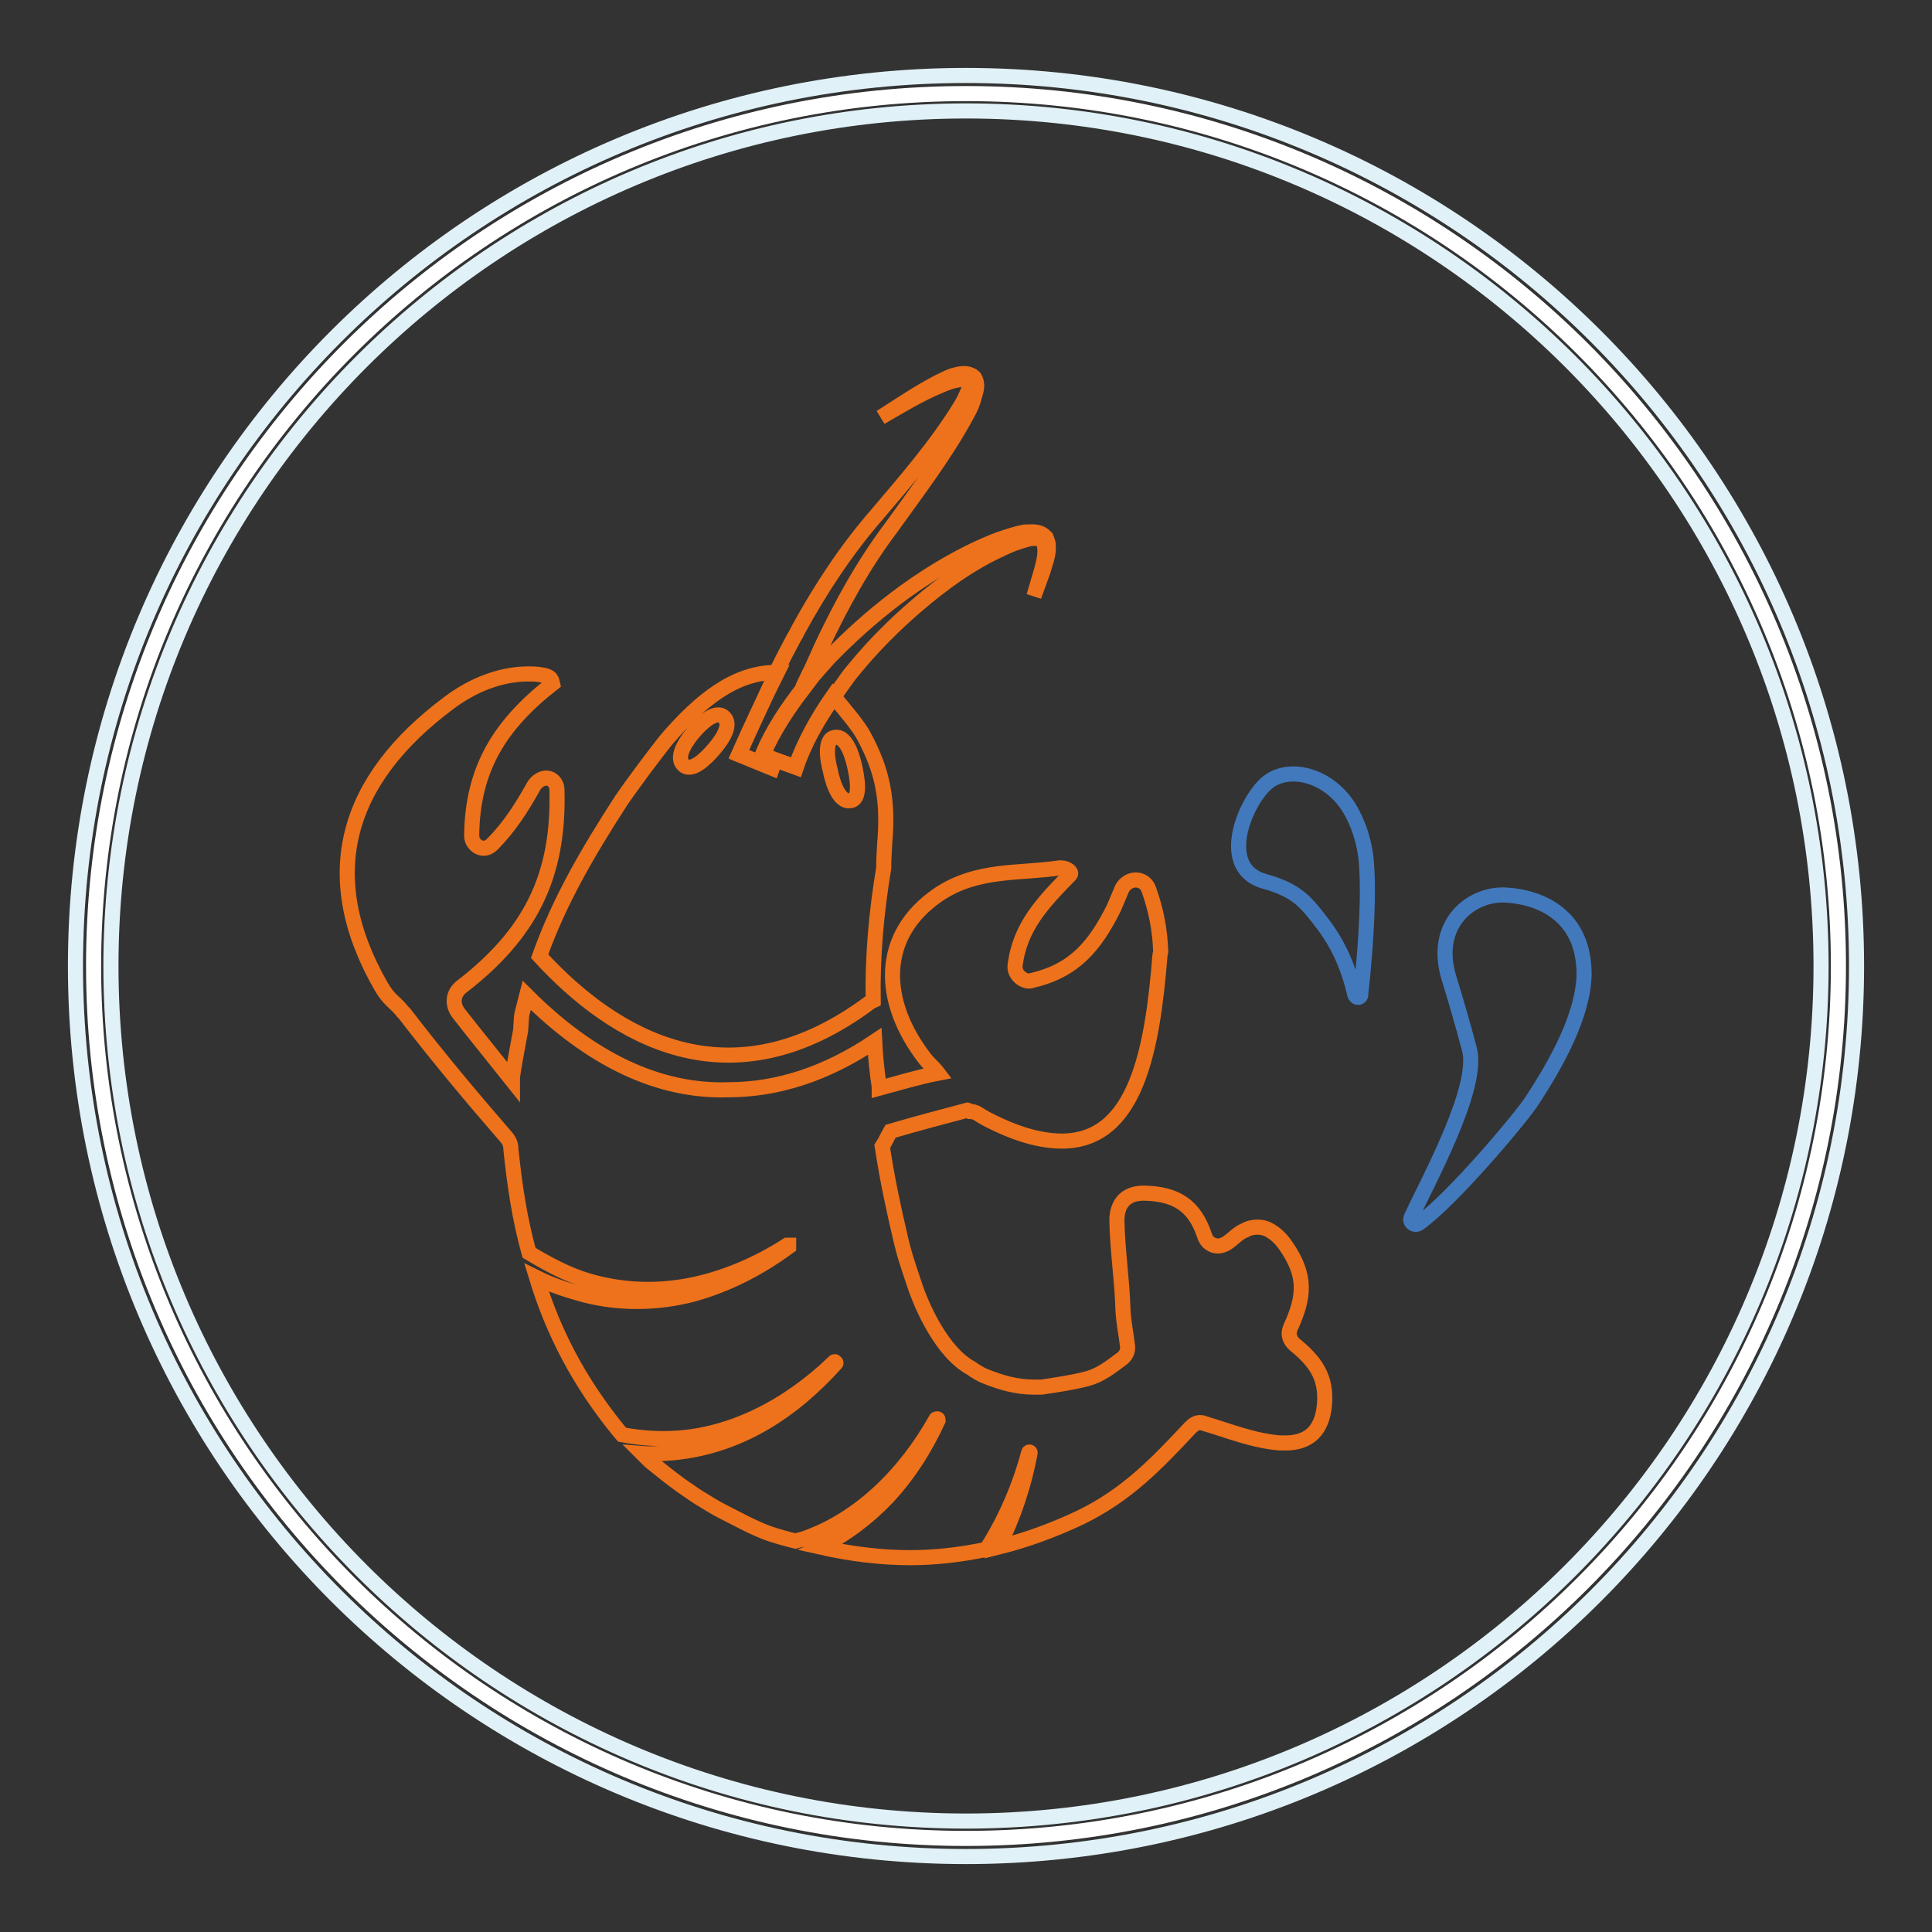
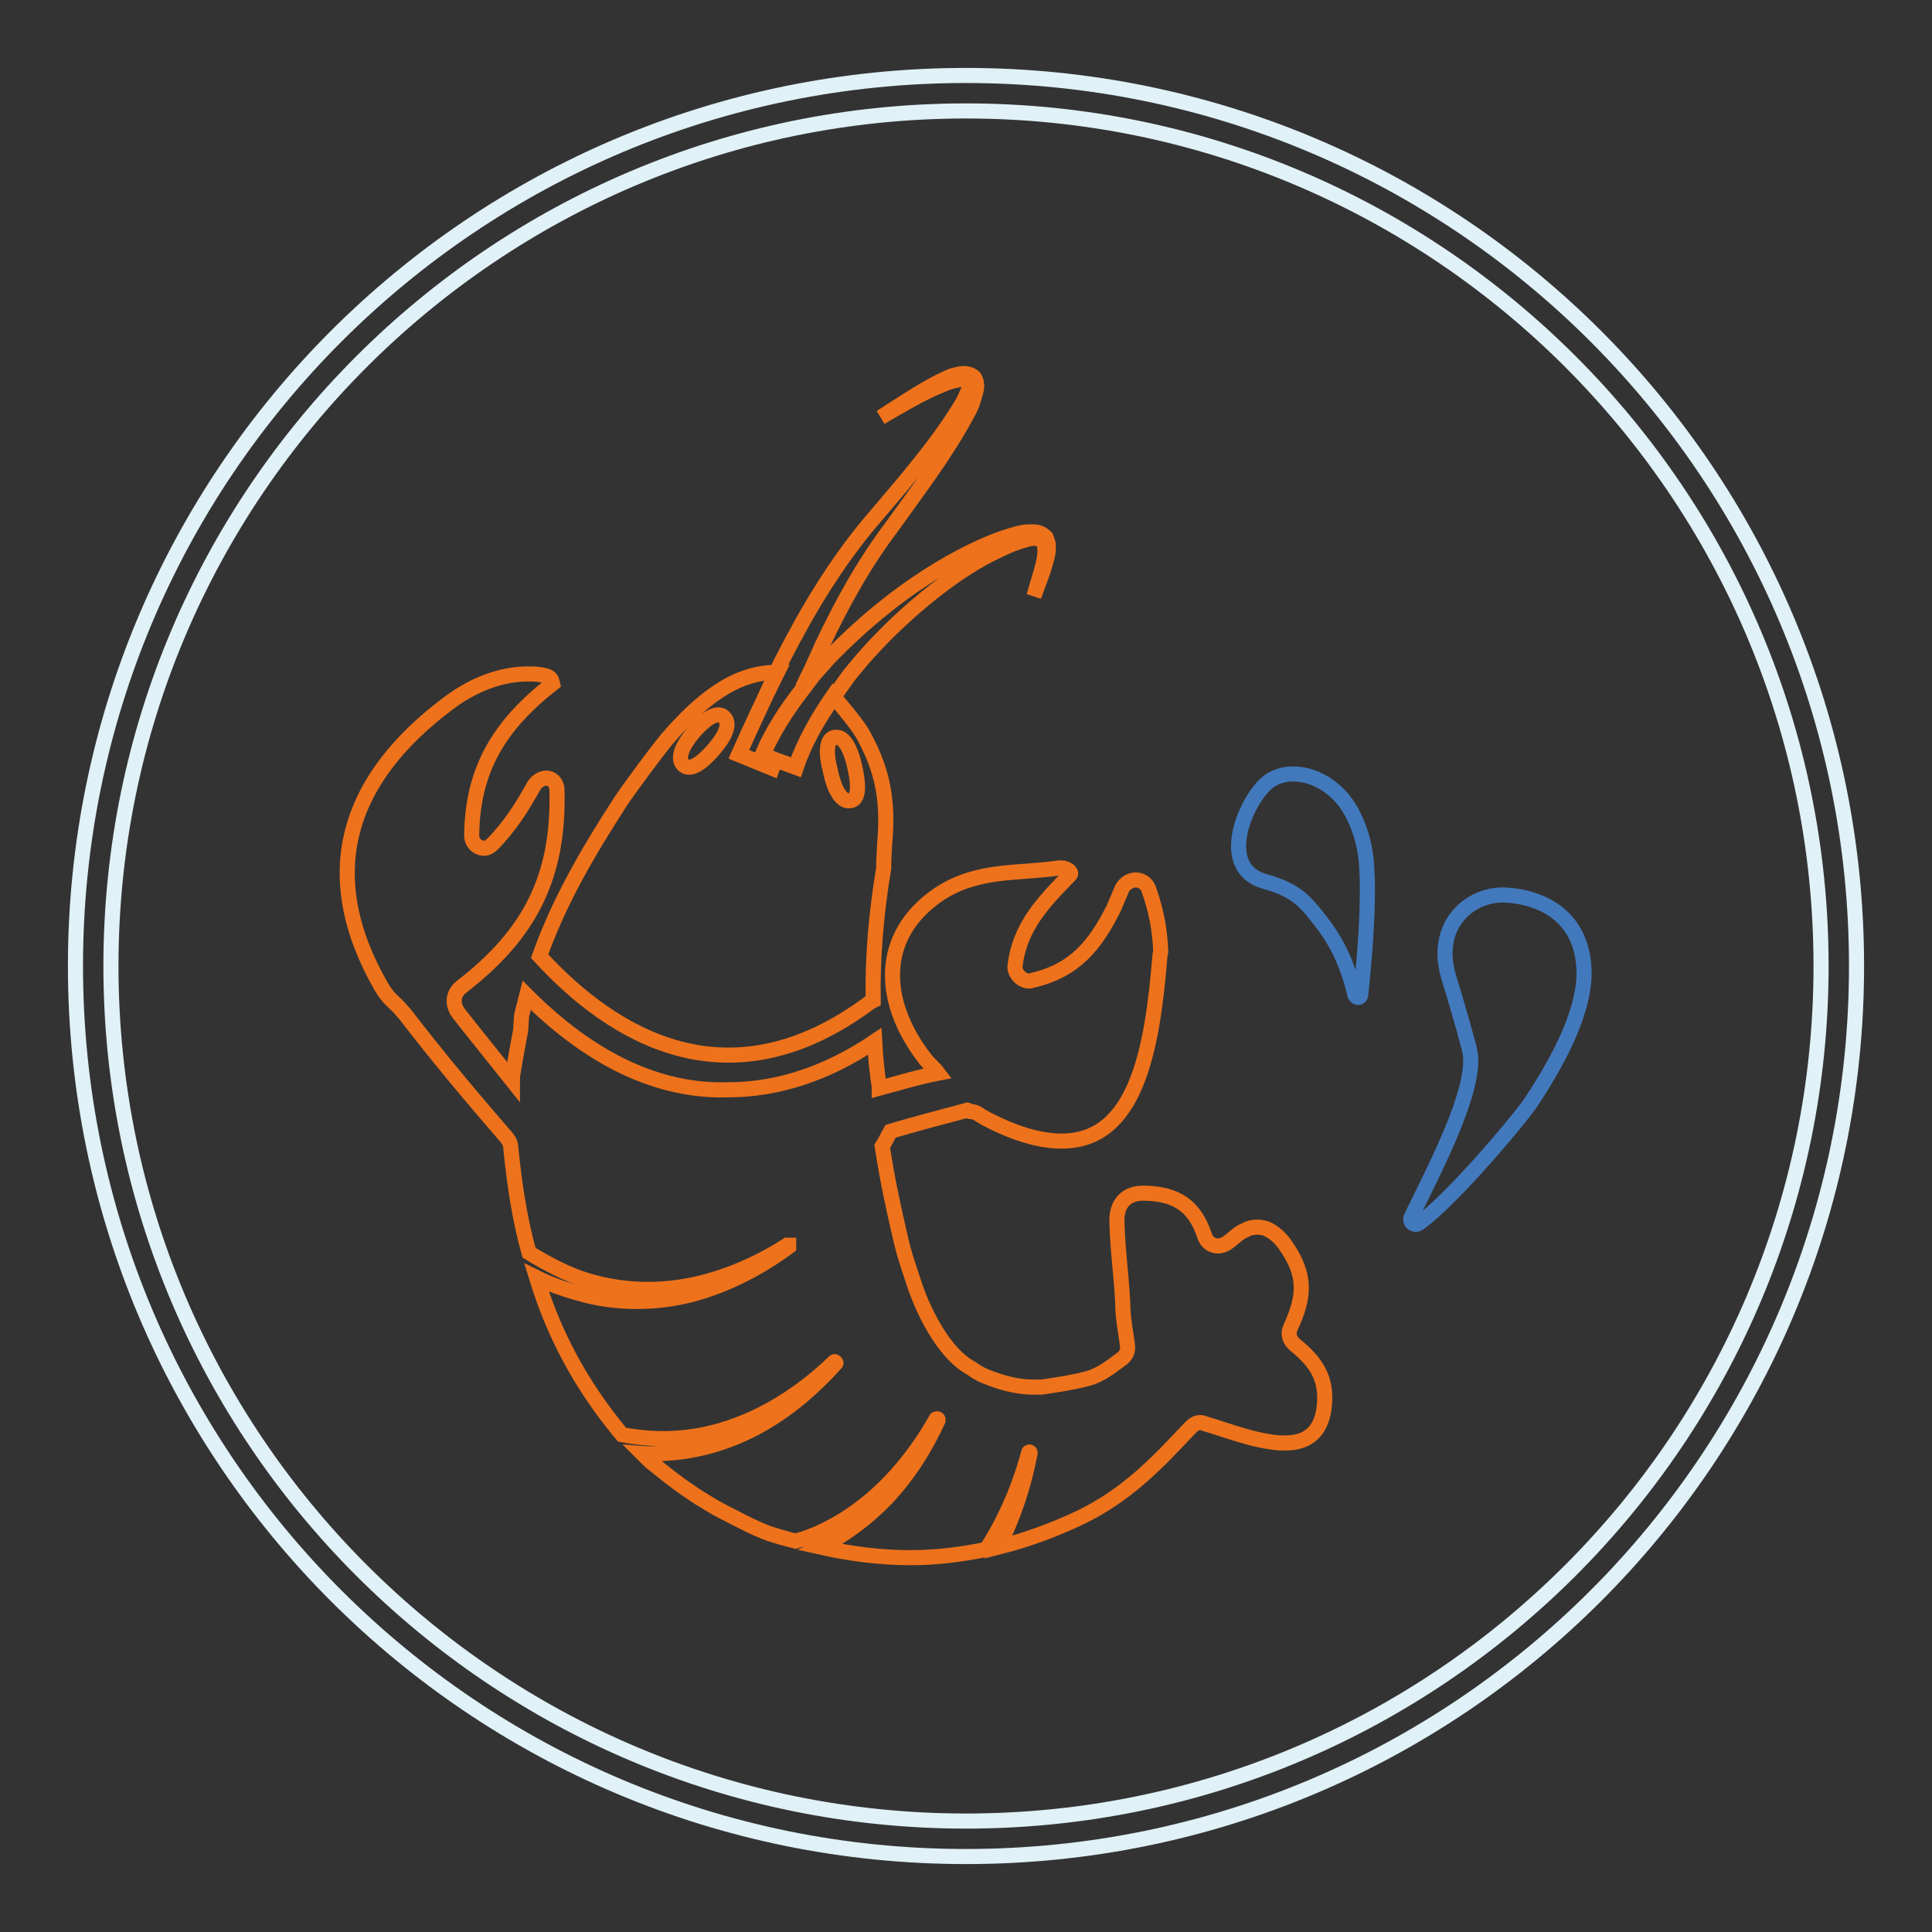
<svg xmlns="http://www.w3.org/2000/svg" version="1.1" x="0px" y="0px" viewBox="0 0 256 256" enable-background="new 0 0 256 256" xml:space="preserve">
  <rect x="0" y="0" width="256" height="256" fill="#333333" stroke="none" />
  <g>
-     <path stroke-width="2" fill-opacity="0" stroke="#ffffff" d="M12.4,128c0,63.9,51.8,115.6,115.6,115.6c63.9,0,115.6-51.8,115.6-115.6c0-63.9-51.8-115.6-115.6-115.6 C64.1,12.4,12.4,64.1,12.4,128z" />
    <path stroke-width="2" fill-opacity="0" stroke="#e0f1f7" d="M128,14.7c62.5,0,113.3,50.8,113.3,113.3S190.5,241.3,128,241.3S14.7,190.5,14.7,128S65.5,14.7,128,14.7  M128,10C62.8,10,10,62.8,10,128s52.8,118,118,118s118-52.8,118-118S193.2,10,128,10z" />
    <path stroke-width="2" fill-opacity="0" stroke="#4279bd" d="M199.6,118.6c-4.7-0.3-9.8,3.9-7.6,11c0.8,2.6,1.8,6,2.7,9.4c1.4,5.1-5.6,17.7-7.7,22.3 c-0.3,0.6,0.4,1.2,1,0.8c4.5-3.2,13.6-14.1,14.9-16.1c3.5-5.3,6.9-11.6,7-16.9C209.9,121.4,204.3,118.9,199.6,118.6L199.6,118.6z  M179.2,107.8c-2.7-5.2-8.6-6.6-11.5-3.9c-2.9,2.7-6.3,11.2-0.1,12.9c3.6,1,5,2.3,6.4,4c1.6,2,4.1,4.9,5.5,10.9 c0.1,0.6,0.8,0.6,0.8,0.1c0.9-8.2,1-14,0.8-16.8C181,112.6,180.4,110.1,179.2,107.8L179.2,107.8z" />
    <path stroke-width="2" fill-opacity="0" stroke="#ee721b" d="M102.7,100.7c-0.1,0.3-0.3,0.7-0.4,1l-4.4-1.8c1.6-3.6,3.3-7.2,5.1-10.8c-0.1,0-0.2,0-0.2,0 c-5.4,0-10,3.7-14.4,8.8c-1.4,1.7-4.6,6-6.1,8.2c-4.4,6.8-8.2,13.3-10.8,20.6c9.8,10.7,25.2,20,43.8,6.1c0.1-0.1,0.2-0.1,0.4-0.2 c-0.1-5.8,0.4-11.6,1.4-17.6v0c0,0,0,0,0,0c0,0,0-0.1,0-0.4c0-0.7,0.1-2.6,0.2-3.8c0.3-4.8-0.3-8.6-2.8-13.2 c-0.7-1.4-2.7-3.7-4.1-5.4c-2.1,3-3.8,6.1-5,9.4L102.7,100.7L102.7,100.7z M94.4,99.5c-0.8,0.9-2.8,3-3.9,1.8 c-1.1-1.2,0.8-3.6,1.6-4.5c0.8-0.9,2.8-2.9,3.9-1.7C97.1,96.3,95.2,98.6,94.4,99.5z M110.7,97.7c1.6-0.2,2.4,3.1,2.6,4.1 s0.9,4.2-0.7,4.3c-1.6,0.2-2.4-3-2.6-4.1C109.7,101,109.1,97.8,110.7,97.7z" />
    <path stroke-width="2" fill-opacity="0" stroke="#ee721b" d="M69.8,131.9c-0.2,0.8-0.4,1.5-0.6,2.3c-0.2,0.7-0.1,2-0.3,2.8c-0.3,1.6-0.9,4.8-1,5.8c0,0.1,0,0.2,0,0.2 c0,0.1,0,0.2,0,0.2s0-0.1,0-0.2v0c0,0,0,0.1,0,0.2c-2.3-2.9-5-6.2-7.1-8.9c-1-1.3-0.7-2.7,0.3-3.5c9.1-7,13-14.6,12.7-26.1 c0-1-0.7-1.6-1.4-1.6c-0.6,0-1.3,0.4-1.7,1.1c-1.5,2.7-3.2,5.4-5.5,7.7c-0.3,0.3-0.7,0.5-1.1,0.5c-0.8,0-1.6-0.7-1.6-1.7 c0.1-8.9,3.8-14.7,10.7-20.1c-0.1-0.4,0-1-1.6-1.2c-0.6-0.1-1.1-0.1-1.6-0.1c-3.6,0-7.3,1.4-10.6,3.9 c-13.5,10.1-17.4,22.7-8.9,37.5c1.1,1.9,1.7,1.9,2.9,3.4c0.1,0.1,0.1,0.1,0.2,0.2c4.3,5.6,8.9,11.1,13.5,16.4 c0.5,0.6,0.6,1.1,0.6,1.6c0.5,4.9,1.2,9.4,2.4,13.7c2.5,1.5,5.1,2.9,7.8,3.7c4.4,1.3,9,1.5,13.6,0.6c4.5-0.9,8.9-2.8,12.8-5.3 c0.1,0,0.1,0,0.2,0c0,0.1,0,0.1,0,0.2c-3.8,2.8-8,5-12.7,6.3c-4.6,1.2-9.6,1.3-14.3,0.1c-2.2-0.6-4.4-1.3-6.4-2.3 c2.2,7.2,5.6,13.8,10.9,20.3c0.2,0.2,0.3,0.4,0.4,0.5c2.2,0.4,4.4,0.6,6.6,0.5c8-0.3,15.6-4.4,21.5-10.1c0.1-0.1,0.1-0.1,0.2,0 c0.1,0.1,0.1,0.1,0,0.2c-2.8,3.1-5.9,5.8-9.5,7.9c-3.6,2.1-7.7,3.5-12,3.9c-1.4,0.1-2.8,0.2-4.1,0.1c0.2,0.2,0.4,0.4,0.6,0.6 c0.3,0.3,0.6,0.6,0.9,0.8c1.6,1.3,3.1,2.5,4.9,3.7c0.4,0.3,0.6,0.4,1.2,0.8c0.7,0.4,1.9,1.2,2.9,1.7c2,1,4.1,2.2,6.3,3 c1.2,0.4,2.3,0.7,3.5,1c0.3-0.1,0.7-0.2,1.1-0.3c7.5-2.6,13.5-8.7,17.5-15.8c0-0.1,0.1-0.1,0.2-0.1c0.1,0,0.1,0.1,0.1,0.2 c-1.7,3.7-3.9,7.2-6.8,10.3c-2.5,2.6-5.5,4.9-8.8,6.5c4,0.9,8,1.4,11.9,1.4c3.4,0,6.7-0.4,10.1-1.1c2.5-3.9,4.4-8.3,5.6-12.8 c0-0.1,0.1-0.1,0.1-0.1c0.1,0,0.1,0.1,0.1,0.1c-0.8,4.3-2.2,8.5-4.2,12.5c3.6-0.9,7.2-2.2,10.8-3.9c6.2-3,10.1-7.1,14.6-11.9 c0.4-0.4,0.8-0.7,1.3-0.7c0.2,0,0.3,0,0.5,0.1c3.4,1,6.5,2.3,10.1,2.6c0.2,0,0.4,0,0.7,0c3.2,0,4.9-1.7,5.2-5.1 c0.3-3.6-1.2-5.7-3.9-7.9c-0.7-0.6-1-1.4-0.6-2.3c1.9-4.1,2.1-6.9-0.6-10.8c-0.6-0.9-1.4-1.7-2.4-2.2c-0.4-0.2-0.9-0.3-1.4-0.3 c-0.5,0-1.1,0.1-1.6,0.4c-1,0.4-1.4,1-2.4,1.7c-0.3,0.2-0.8,0.4-1.2,0.4c-0.7,0-1.5-0.4-1.8-1.4c-1.3-3.9-3.7-5.5-7.9-5.6h-0.2 c-2.4,0-3.6,1.5-3.5,3.9c0.1,3.9,0.7,7.8,0.8,11.6c0.1,1.7,0.4,3.1,0.6,4.7c0.1,0.7-0.2,1.3-0.7,1.7c-1.5,1.1-2.8,2.2-4.7,2.7 c-1.9,0.5-4,0.8-6,1.1c-0.1,0-0.1,0-0.1,0c-0.3,0-0.6,0-0.9,0c-2.3,0-4.4-0.6-6.6-1.5c-0.5-0.2-1.3-0.7-1.7-1 c-3.9-2.1-6.6-8.2-7.6-11.3c-1-3-1.3-3.9-1.7-5.6c-1.1-4.7-1.8-8-2.5-12.5c0.4-0.6,0.7-1.3,1.1-2c3.4-1,6.8-1.9,10.2-2.8 c0.4,0.1-0.1,0.2,0.6,0.2c0.7,0.1,0.7,0.3,1.8,0.9c4,2.1,7.3,3,10.1,3c9.8,0,12-12,13-24.6c0-0.2,0.1-0.3,0.1-0.5 c-0.1-2.9-0.6-5.5-1.6-8.3c-0.3-0.8-1-1.2-1.7-1.2c-0.7,0-1.4,0.4-1.8,1.1c-0.4,0.9-0.7,1.7-1.1,2.6c-2.5,5-5.2,8.3-10.8,9.6 c-0.1,0-0.2,0.1-0.4,0.1c-1,0-2-1-1.9-2c0.6-5.2,3.7-8.4,7.3-12.1c0.3-0.3-0.4-0.9-1.2-0.9c-0.1,0-0.2,0-0.2,0 c-5.4,0.8-10.9,0.1-16,3.5c-8.1,5.5-7.6,14.3-1.9,21.7c0.7,0.9,1.2,1.2,1.8,2c-2.6,0.5-5.2,1.3-7.8,2c0-0.1,0-0.1,0-0.2 c-0.3-2-0.5-4-0.6-6c-6.4,4.3-12.9,6.4-19.4,6.4C87.3,144.7,78.3,140.4,69.8,131.9L69.8,131.9z M106.9,89.9 c-0.2,0.4-0.4,0.9-0.6,1.3l0.9-1.2C107.2,90,107.1,90,106.9,89.9z" />
    <path stroke-width="2" fill-opacity="0" stroke="#ee721b" d="M97.9,100l4.4,1.8c0.1-0.3,0.3-0.7,0.4-1L101,100c1.4-3.3,3.3-6.1,5.4-8.8c0.2-0.4,0.4-0.9,0.6-1.3 c0.6-1.5,1.3-2.9,1.9-4.3c2.6-5.5,5.5-10.8,9.2-15.7c3.5-4.9,7.2-9.7,10.1-15.1c0.4-0.7,0.7-1.4,0.9-2.2c0.2-0.8,0.6-1.6,0-2.6 c-0.4-0.4-1-0.5-1.4-0.5c-0.4,0-0.8,0.1-1.2,0.2c-0.8,0.2-1.4,0.6-2.1,0.9c-2.7,1.4-5.2,3.1-7.7,4.7c2.6-1.5,5.2-3.1,7.9-4.2 c0.7-0.3,1.4-0.6,2.1-0.7c0.7-0.2,1.5-0.2,1.7,0.1c0.2,0.3,0,1.1-0.3,1.7c-0.3,0.7-0.6,1.3-1,1.9c-3.1,5-7.1,9.6-11,14.2 c-4,4.6-7.4,9.8-10.3,15.1c-0.2,0.4-0.4,0.8-0.6,1.1c-0.8,1.5-1.6,3-2.3,4.5C101.2,92.8,99.5,96.4,97.9,100L97.9,100z" />
    <path stroke-width="2" fill-opacity="0" stroke="#ee721b" d="M107.4,90l-0.9,1.2c-2.1,2.7-4,5.6-5.4,8.8l1.7,0.7l2.7,1c1.1-3.3,2.9-6.4,5-9.4c0.5-0.7,1-1.4,1.5-2.1 c0.4-0.6,0.9-1.2,1.4-1.8c2.4-2.9,5.1-5.6,8-8.1c3.5-3,7.2-5.7,11.4-7.6c1-0.5,2.1-0.9,3.2-1.2c1-0.3,2.3-0.3,2.4,0.8 c0.2,1-0.1,2.2-0.4,3.3L137,79l1.2-3.3c0.3-1.1,0.8-2.2,0.7-3.5c0-0.3-0.2-0.7-0.3-1c-0.3-0.3-0.6-0.5-0.9-0.6 c-0.7-0.2-1.3-0.1-1.9-0.1c-1.2,0.2-2.3,0.6-3.5,1c-4.4,1.7-8.5,4.1-12.4,6.9c-3.3,2.4-6.3,5-9.2,7.9c-0.5,0.5-1,1-1.5,1.6 C108.6,88.6,107.9,89.3,107.4,90L107.4,90z" />
  </g>
</svg>